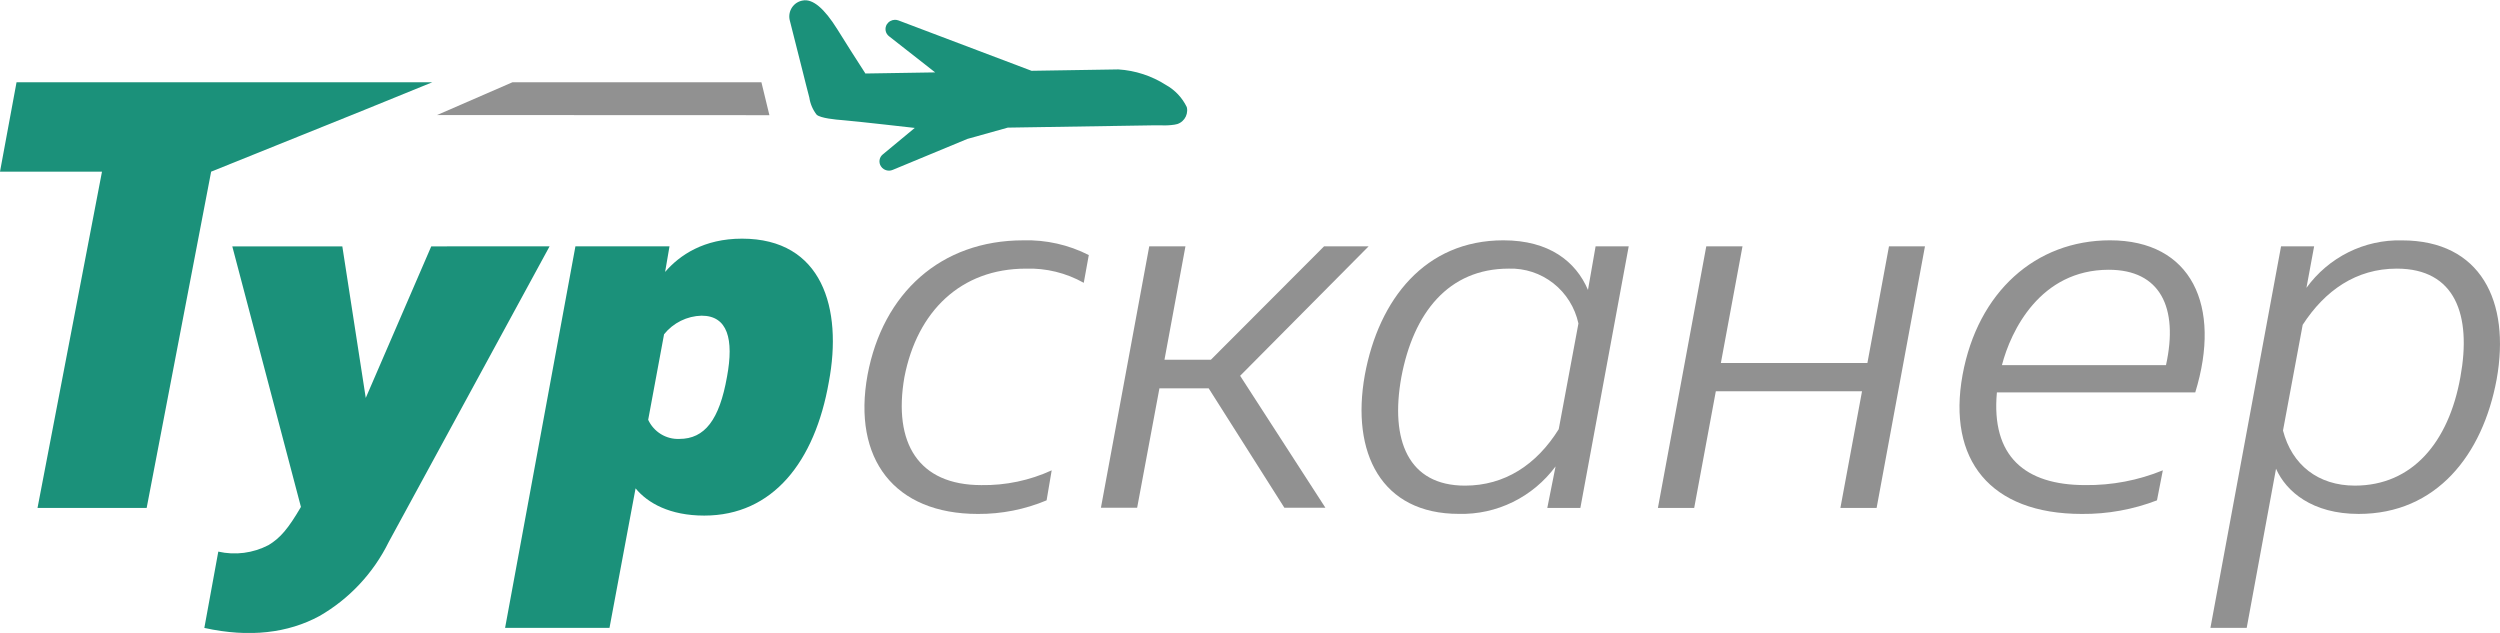
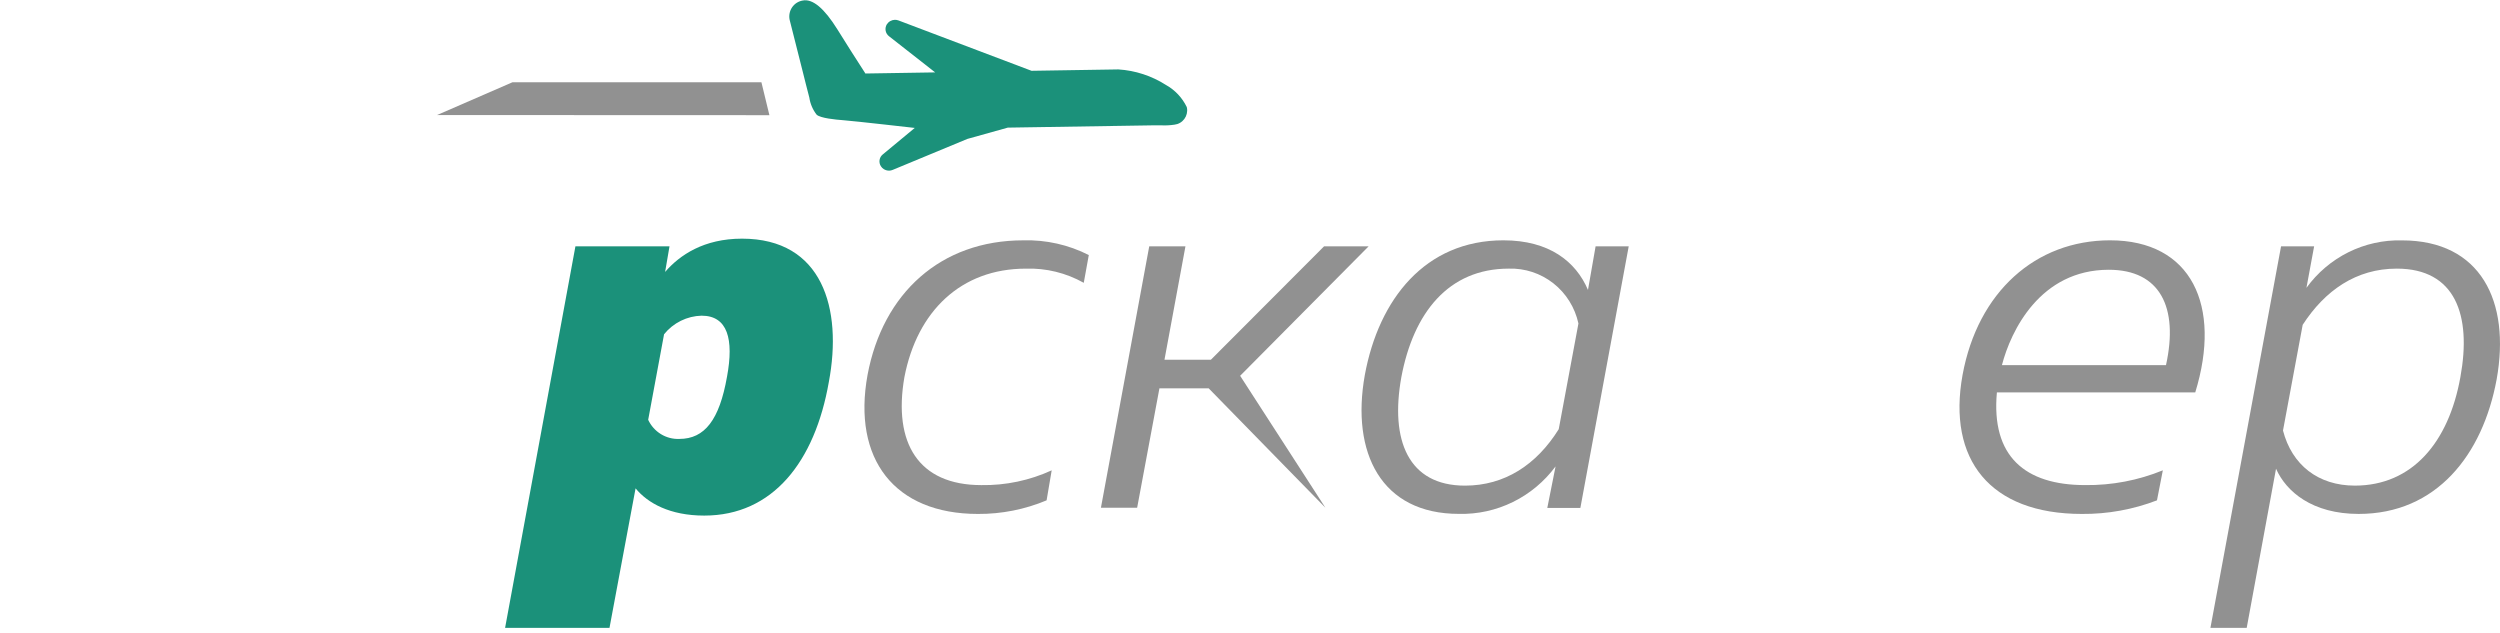
<svg xmlns="http://www.w3.org/2000/svg" width="158" height="40" viewBox="0 0 158 40" fill="none">
  <g clip-path="url(#clip0_1134_459)">
-     <path d="M6.446 10.849H0L1.045 5.201H27.317L23.024 6.949L13.344 10.849L9.269 32.102H2.371L6.446 10.849Z" fill="#1B917A" />
-     <path d="M34.734 15.567L24.569 34.251C23.601 36.219 22.075 37.85 20.186 38.935C18.215 40.004 15.767 40.315 12.914 39.685L13.796 34.862C14.869 35.106 15.993 34.96 16.971 34.45C17.712 34.004 18.215 33.415 19.019 32.038L14.681 15.571H21.635L23.116 25.149L27.255 15.571L34.734 15.567Z" fill="#1B917A" />
    <path d="M52.382 24.144C51.501 29.173 48.848 32.585 44.506 32.585C42.335 32.585 40.931 31.794 40.168 30.864L38.52 39.681H31.922L36.367 15.567H42.313L42.035 17.187C42.958 16.118 44.484 15.083 46.896 15.083C51.975 15.083 53.26 19.493 52.382 24.144ZM41.969 21.125L40.965 26.532C41.139 26.907 41.419 27.221 41.769 27.436C42.118 27.651 42.523 27.757 42.932 27.74C44.54 27.74 45.466 26.532 45.947 23.81C46.388 21.436 45.988 19.951 44.34 19.951C43.884 19.962 43.437 20.073 43.027 20.275C42.618 20.478 42.257 20.767 41.969 21.125Z" fill="#1B917A" />
    <path d="M54.828 23.698C55.794 18.53 59.451 15.189 64.674 15.189C66.108 15.149 67.53 15.468 68.812 16.119L68.494 17.874C67.376 17.246 66.111 16.936 64.834 16.978C60.736 16.978 57.962 19.667 57.158 23.837C56.435 28.003 58.043 30.659 62.022 30.659C63.554 30.684 65.072 30.365 66.467 29.725L66.145 31.622C64.77 32.198 63.295 32.49 61.807 32.481C56.517 32.481 53.864 29.001 54.828 23.698Z" fill="#919191" />
-     <path d="M72.632 15.567H74.921L73.595 22.734H76.529L83.682 15.567H86.498L78.377 23.75L83.764 32.087H81.171L76.388 24.542H73.276L71.868 32.087H69.579L72.632 15.567Z" fill="#919191" />
+     <path d="M72.632 15.567H74.921L73.595 22.734H76.529L83.682 15.567H86.498L78.377 23.75L83.764 32.087L76.388 24.542H73.276L71.868 32.087H69.579L72.632 15.567Z" fill="#919191" />
    <path d="M86.257 23.698C87.139 18.909 90.073 15.188 95.015 15.188C97.912 15.188 99.597 16.531 100.36 18.324L100.842 15.567H102.935L99.879 32.102H97.789L98.312 29.477C97.603 30.434 96.679 31.205 95.617 31.727C94.554 32.249 93.384 32.506 92.203 32.477C87.302 32.481 85.372 28.626 86.257 23.698ZM98.512 27.125L99.757 20.443C99.537 19.436 98.978 18.538 98.174 17.906C97.37 17.273 96.373 16.945 95.356 16.977C91.54 16.977 89.328 19.771 88.565 23.837C87.843 27.831 89.006 30.692 92.585 30.692C95.096 30.692 97.108 29.376 98.512 27.125Z" fill="#919191" />
-     <path d="M107.837 15.567H110.126L108.759 22.94H118.02L119.384 15.567H121.658L118.602 32.102H116.313L117.68 24.729H108.44L107.073 32.102H104.78L107.837 15.567Z" fill="#919191" />
    <path d="M124.033 23.698C124.996 18.447 128.652 15.188 133.357 15.188C138.499 15.188 140.429 19.314 138.74 24.8H126.204C125.833 28.832 127.971 30.658 131.786 30.658C133.466 30.678 135.133 30.361 136.691 29.724L136.321 31.622C134.806 32.203 133.198 32.494 131.579 32.481C125.759 32.481 123.066 29.038 124.033 23.698ZM136.891 23.075C137.695 19.426 136.521 17.049 133.276 17.049C128.934 17.049 127.085 20.908 126.522 23.075H136.891Z" fill="#919191" />
    <path d="M157.789 23.971C156.907 28.76 153.973 32.48 149.068 32.48C146.134 32.48 144.486 31.07 143.845 29.623L141.992 39.681H139.699L144.163 15.567H146.253L145.767 18.192C146.459 17.236 147.369 16.465 148.419 15.942C149.469 15.42 150.629 15.162 151.798 15.192C156.785 15.188 158.674 19.047 157.789 23.971ZM145.53 20.528L144.285 27.211C144.849 29.383 146.508 30.691 148.827 30.691C152.443 30.691 154.755 27.969 155.496 23.836C156.218 19.906 155.173 16.977 151.476 16.977C148.909 16.977 146.938 18.357 145.53 20.528Z" fill="#919191" />
    <path d="M75.017 6.821L74.999 6.757C74.714 6.172 74.259 5.689 73.695 5.374C72.787 4.793 71.75 4.454 70.679 4.387L65.193 4.474L56.787 1.293C56.712 1.265 56.633 1.251 56.554 1.252C56.452 1.255 56.353 1.283 56.265 1.333C56.176 1.383 56.101 1.455 56.046 1.541C55.973 1.661 55.947 1.805 55.973 1.944C55.999 2.082 56.075 2.206 56.187 2.291L59.102 4.575L54.694 4.646C54.06 3.667 53.468 2.733 52.927 1.863C52.09 0.517 51.356 -0.09 50.734 0.033C50.599 0.055 50.47 0.104 50.354 0.177C50.239 0.251 50.139 0.347 50.062 0.461C49.984 0.574 49.93 0.703 49.903 0.838C49.876 0.974 49.876 1.113 49.904 1.248L50.726 4.5C50.867 5.055 51.004 5.625 51.149 6.165C51.207 6.561 51.367 6.934 51.612 7.249C51.856 7.47 52.797 7.56 53.301 7.598C54.094 7.661 57.813 8.085 57.813 8.085L55.79 9.761C55.681 9.849 55.609 9.975 55.588 10.114C55.567 10.253 55.598 10.395 55.676 10.511C55.721 10.583 55.782 10.643 55.853 10.688C55.956 10.752 56.074 10.786 56.194 10.785C56.272 10.784 56.349 10.767 56.42 10.736L61.14 8.779L63.692 8.066L72.954 7.92H73.365C73.653 7.936 73.942 7.922 74.228 7.879C74.35 7.865 74.468 7.827 74.574 7.765C74.681 7.704 74.774 7.621 74.848 7.522C74.922 7.423 74.975 7.31 75.004 7.189C75.033 7.069 75.038 6.944 75.017 6.821Z" fill="#1B917A" />
    <path d="M48.626 7.279L27.621 7.271L32.382 5.201H48.122L48.626 7.279Z" fill="#919191" />
  </g>
  <defs>
    <clipPath id="clip0_1134_459">
      <rect width="158" height="40" fill="white" />
    </clipPath>
  </defs>
</svg>